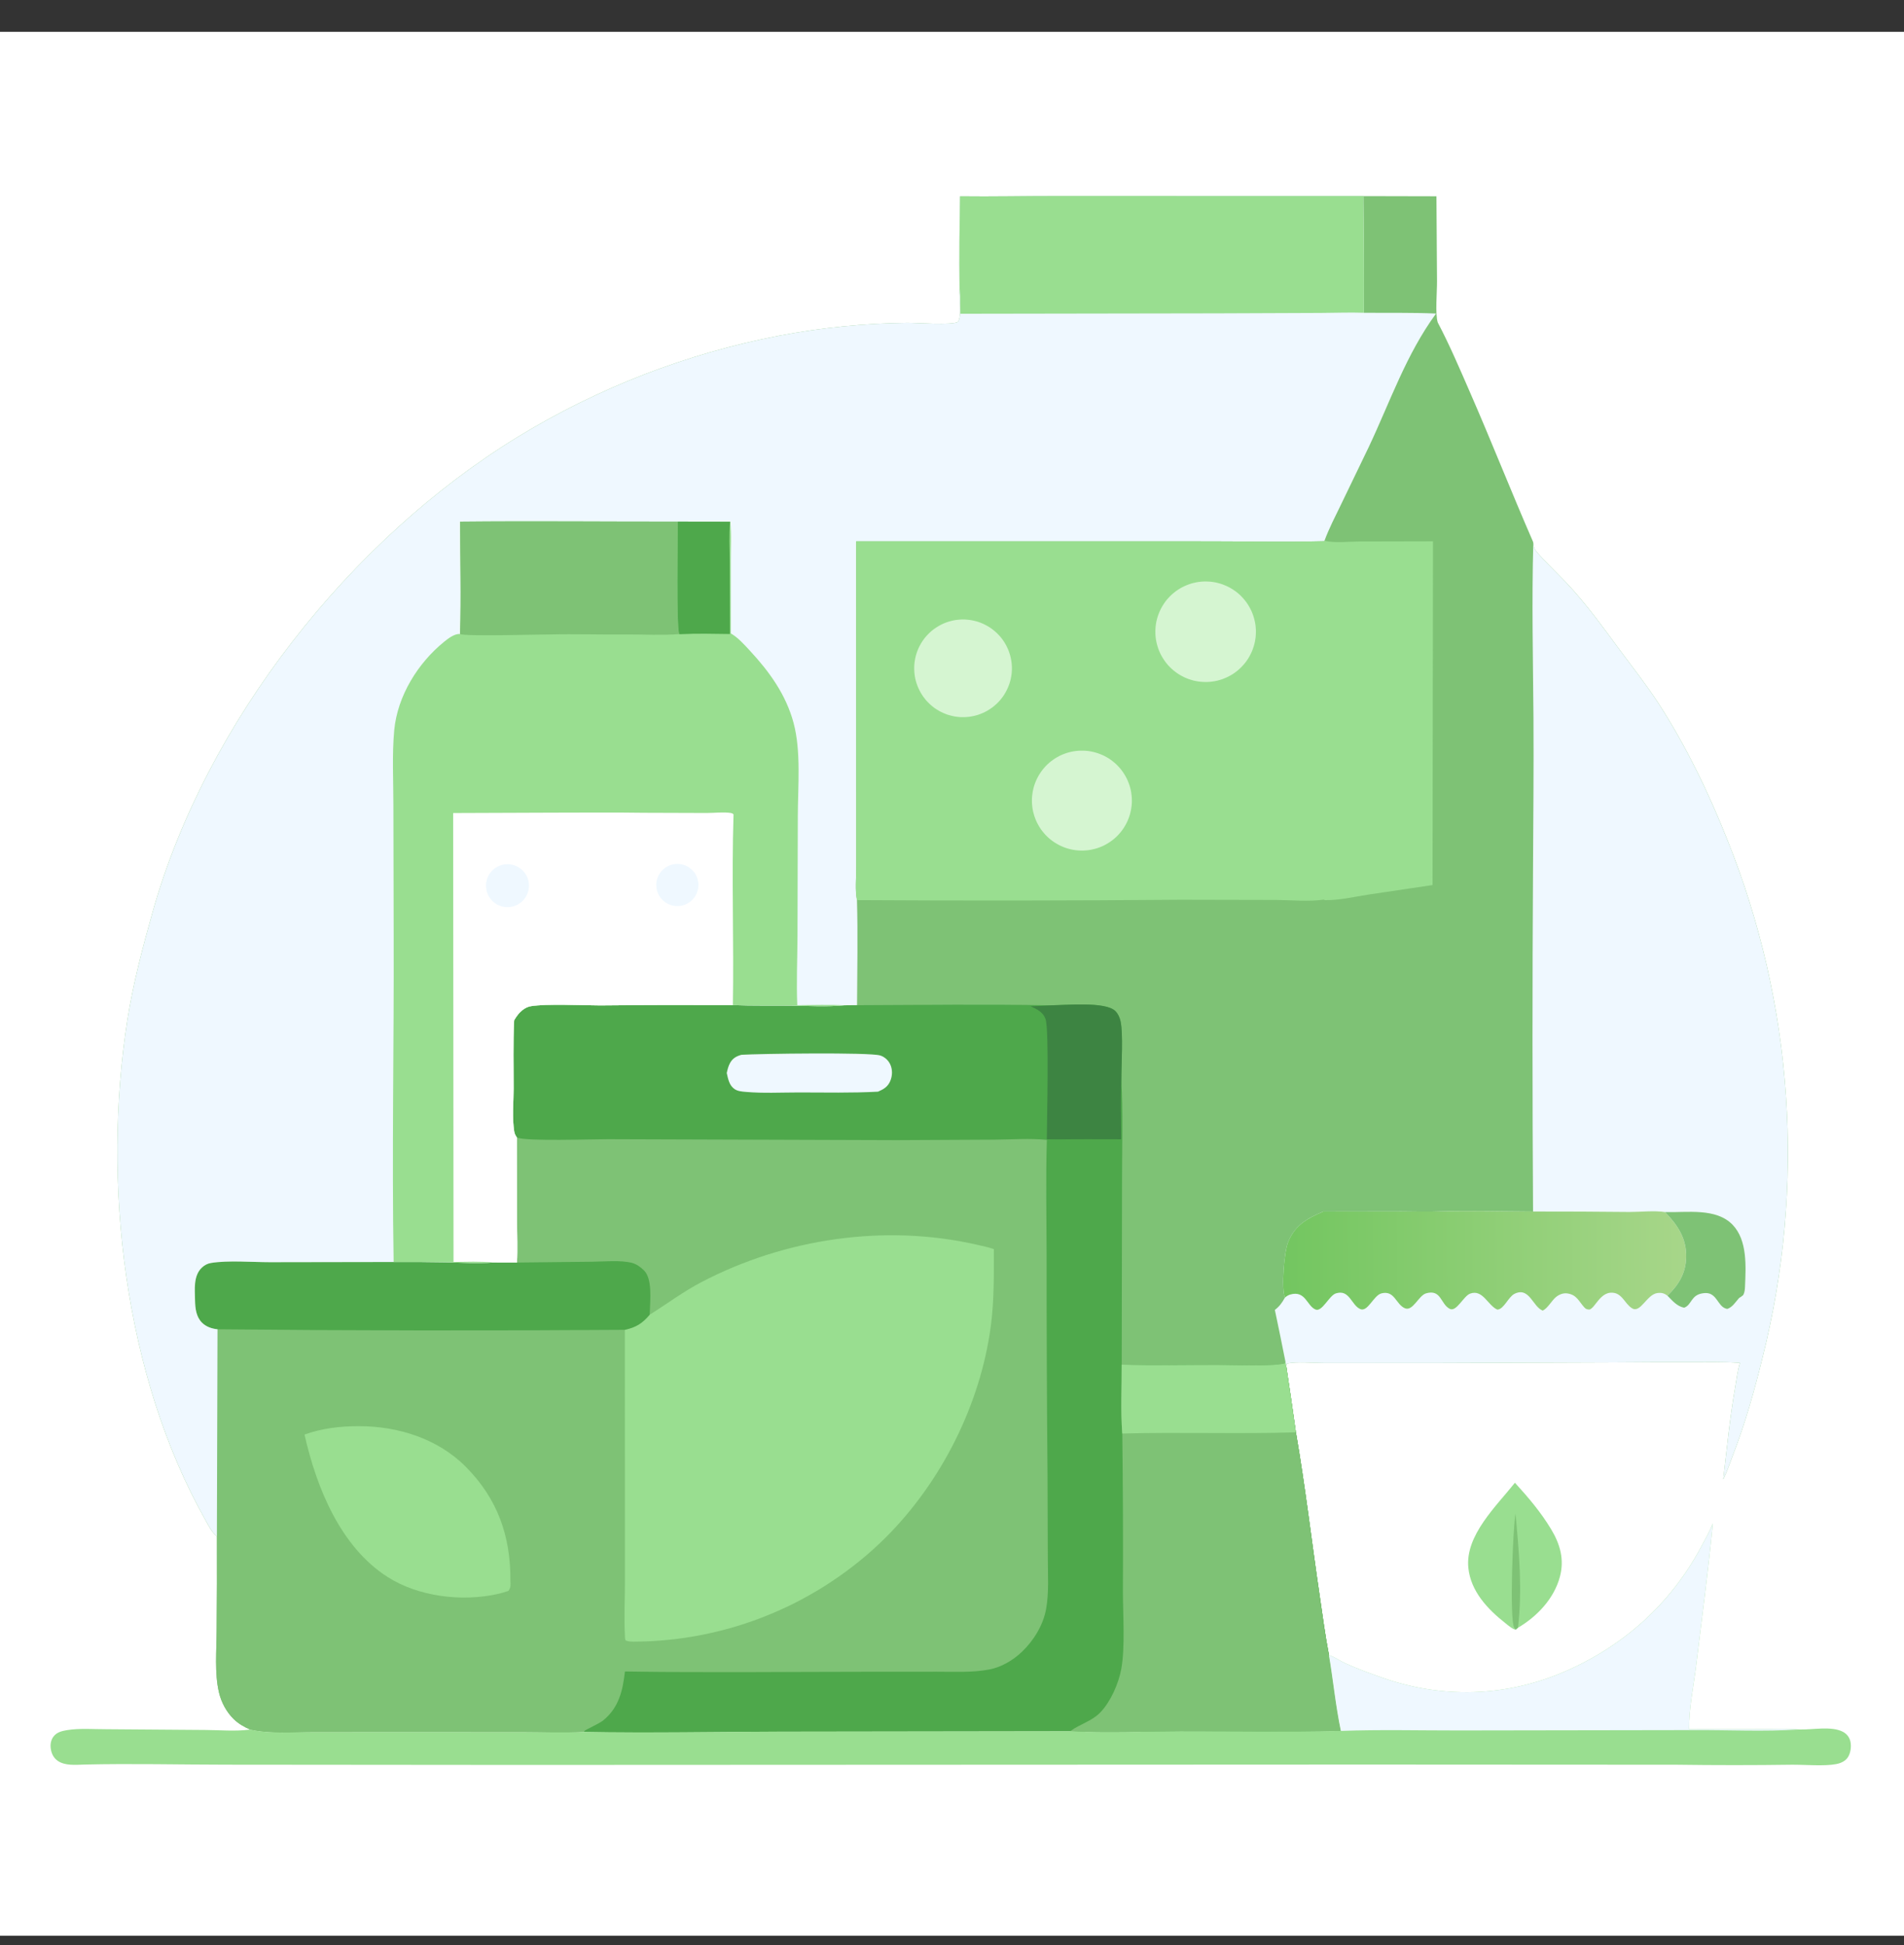
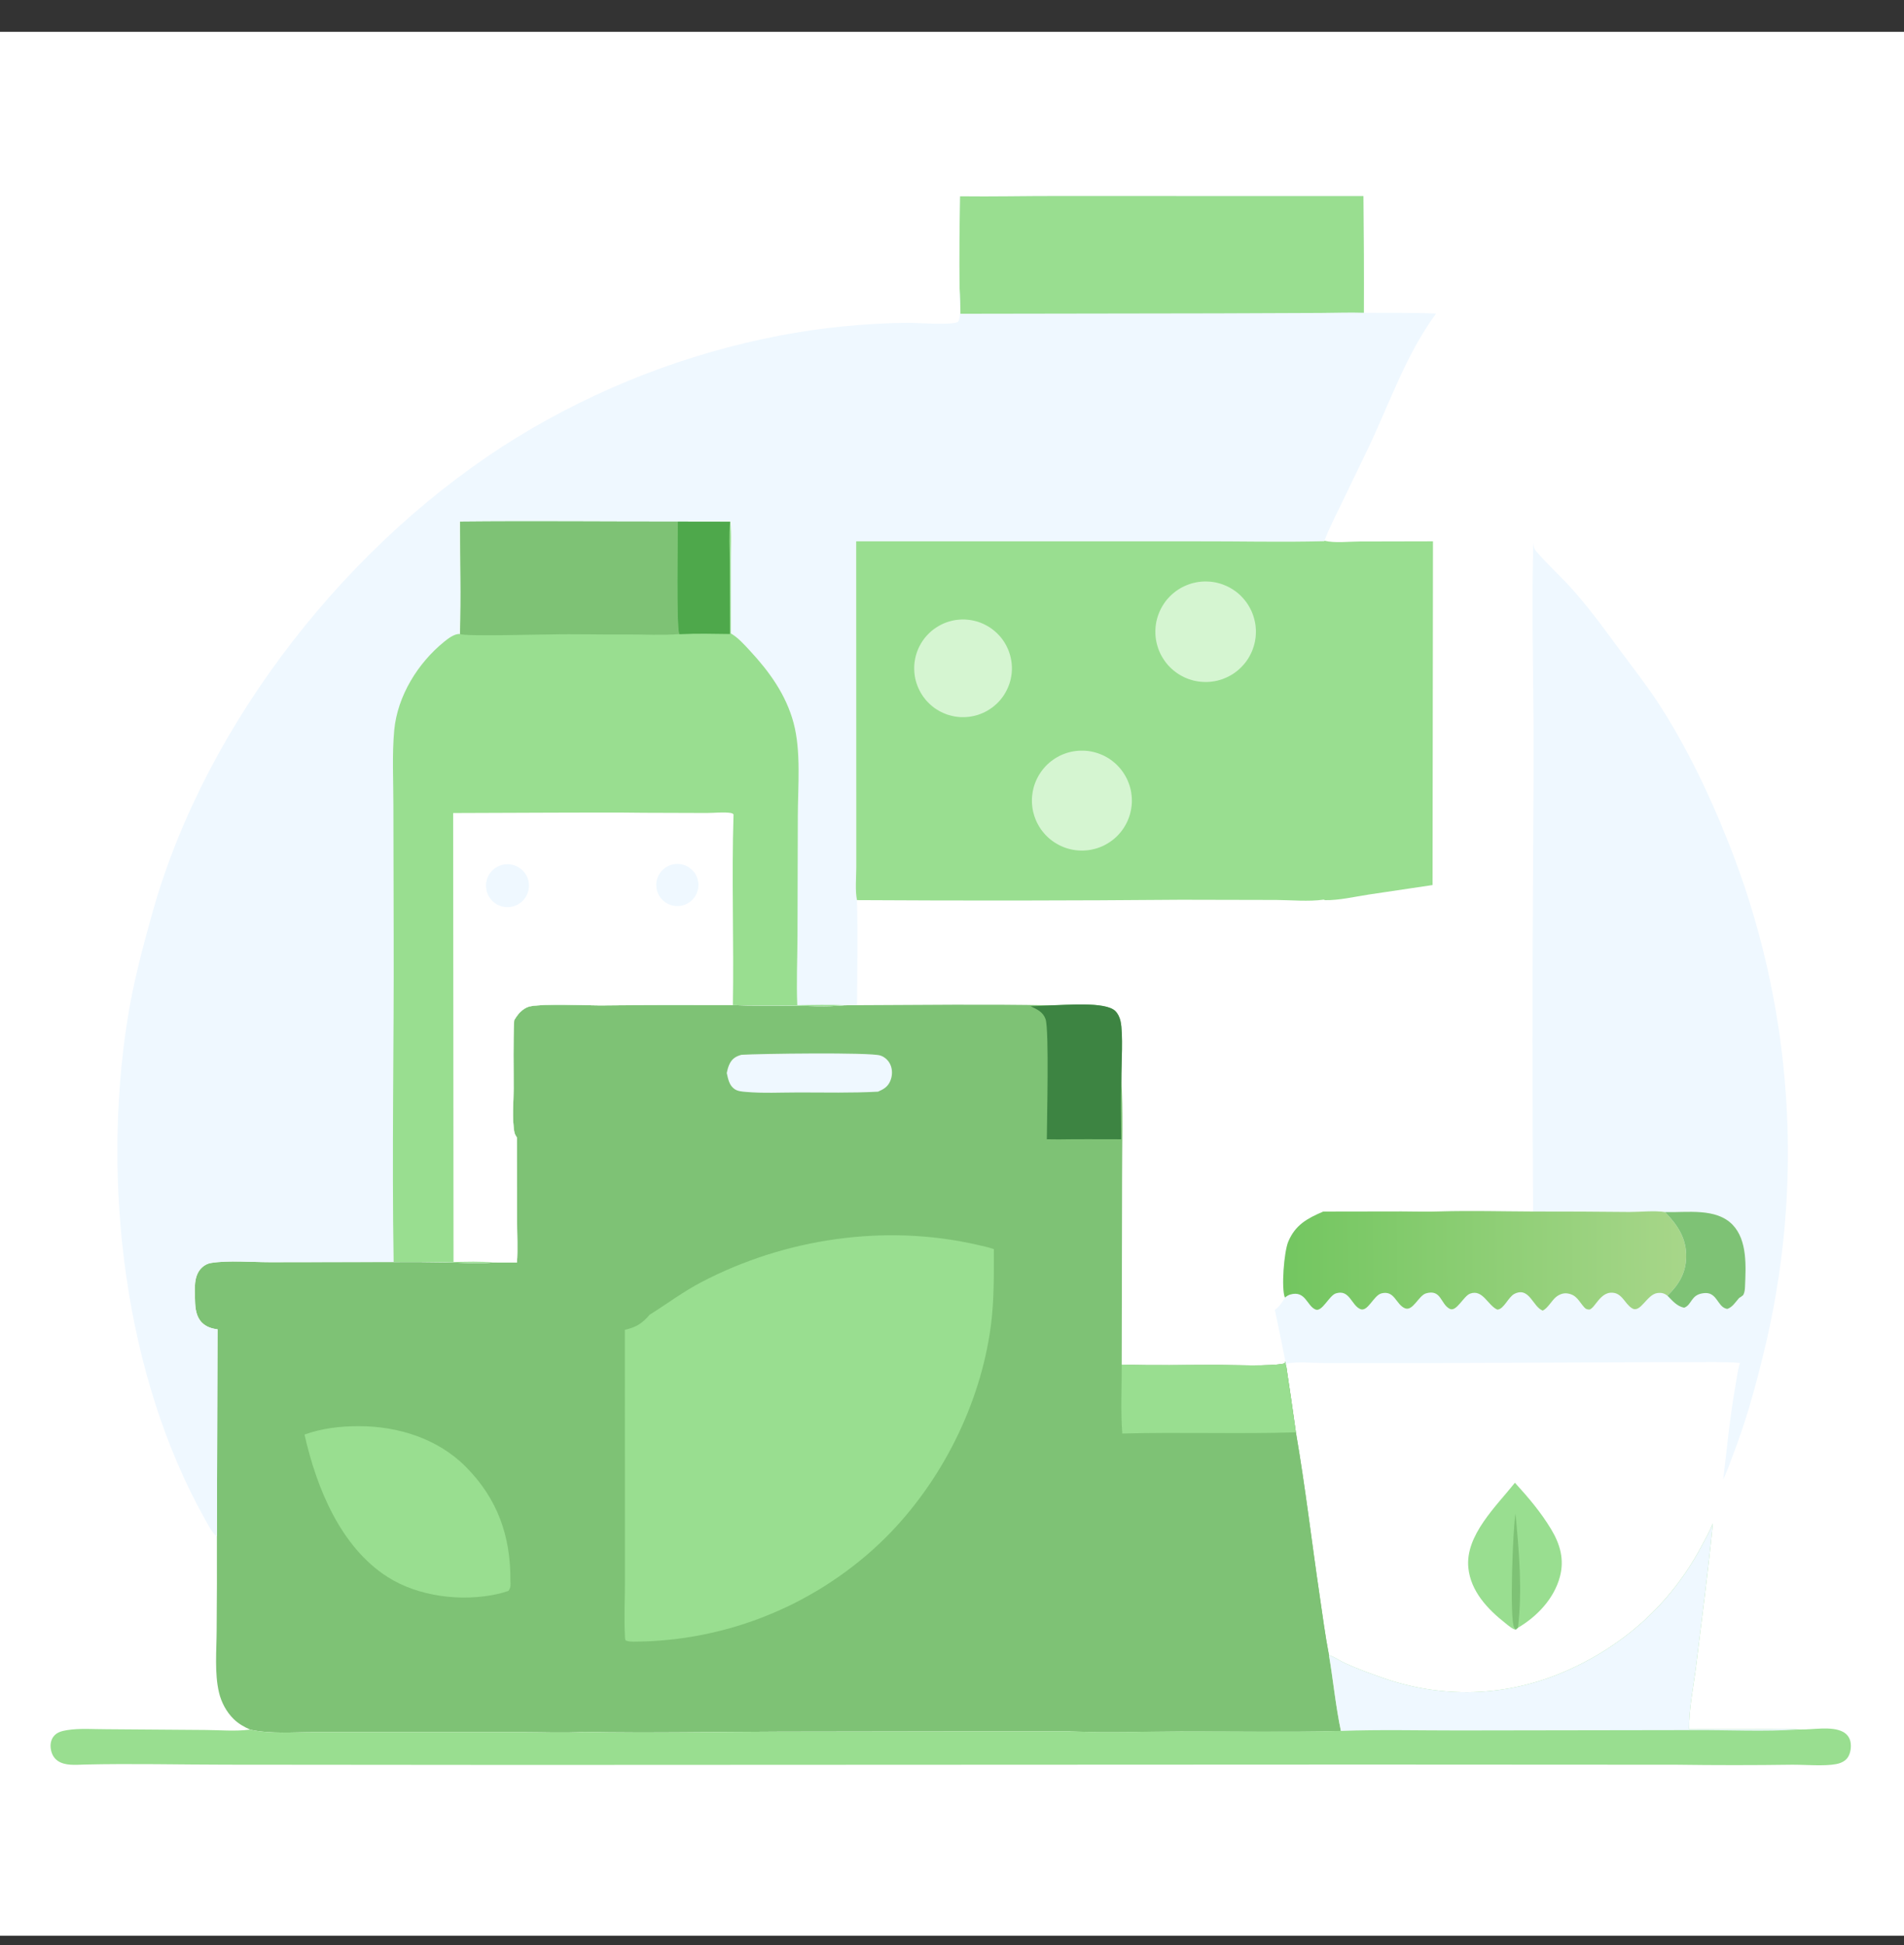
<svg xmlns="http://www.w3.org/2000/svg" width="46" height="47" viewBox="0 0 46 47" fill="none">
  <rect x="0" y="0" width="46" height="47" fill="#333333" stroke="none" />
  <g clip-path="url(#clip0_1835_89830)">
    <path d="M0 0.769H46V46.769H0V0.769Z" fill="white" />
-     <path d="M23.195 4.743C23.973 4.753 24.752 4.735 25.529 4.736L32.94 4.738L34.704 4.742L34.718 6.8C34.72 7.045 34.67 7.588 34.736 7.792C35.018 8.328 35.259 8.892 35.501 9.447C36.028 10.652 36.509 11.876 37.034 13.081L37.044 13.114C37.05 13.165 37.055 13.225 37.081 13.271C37.152 13.396 37.707 13.936 37.854 14.092C38.334 14.603 38.735 15.166 39.151 15.728C39.462 16.148 39.79 16.565 40.075 17.004C40.735 18.024 41.292 19.178 41.738 20.306C41.787 20.429 41.836 20.553 41.882 20.676C41.929 20.8 41.975 20.925 42.019 21.049C42.064 21.174 42.107 21.299 42.149 21.425C42.191 21.55 42.232 21.677 42.271 21.803C42.311 21.929 42.349 22.056 42.386 22.183C42.423 22.311 42.459 22.438 42.493 22.566C42.528 22.694 42.561 22.822 42.593 22.95C42.625 23.079 42.656 23.208 42.686 23.337C42.715 23.466 42.743 23.595 42.77 23.725C42.797 23.855 42.823 23.985 42.847 24.115C42.872 24.245 42.895 24.375 42.917 24.506C42.939 24.637 42.959 24.767 42.978 24.898C42.998 25.029 43.016 25.161 43.033 25.292C43.049 25.423 43.065 25.555 43.079 25.687C43.093 25.818 43.106 25.95 43.117 26.082C43.129 26.214 43.139 26.346 43.148 26.478C43.157 26.61 43.165 26.742 43.171 26.875C43.178 27.007 43.183 27.139 43.187 27.272C43.19 27.404 43.193 27.537 43.194 27.669C43.195 27.801 43.195 27.934 43.194 28.066C43.192 28.199 43.19 28.331 43.186 28.463C43.182 28.596 43.176 28.728 43.17 28.86C43.163 28.993 43.155 29.125 43.146 29.257C43.137 29.389 43.127 29.521 43.115 29.653C43.103 29.785 43.09 29.917 43.076 30.049C43.061 30.18 43.046 30.312 43.029 30.443C43.012 30.574 42.994 30.706 42.974 30.837C42.955 30.968 42.934 31.098 42.912 31.229C42.89 31.36 42.867 31.49 42.842 31.62C42.817 31.75 42.791 31.88 42.764 32.01C42.737 32.139 42.709 32.269 42.679 32.398C42.649 32.527 42.618 32.656 42.586 32.784C42.388 33.597 42.167 34.378 41.866 35.159C41.792 35.352 41.726 35.558 41.633 35.741C41.721 34.999 41.791 34.259 41.921 33.522C41.955 33.327 41.977 33.119 42.036 32.931C41.641 32.9 41.239 32.912 40.843 32.912C40.2 32.909 39.556 32.911 38.913 32.918L34.572 32.934L31.965 32.932C31.724 32.933 31.314 32.895 31.095 32.946L31.073 32.995C31.155 33.532 31.233 34.069 31.308 34.607C31.535 35.92 31.689 37.247 31.884 38.565C31.954 39.04 32.016 39.518 32.107 39.989C32.21 40.598 32.268 41.216 32.395 41.821C31.106 41.851 29.813 41.829 28.523 41.831C27.655 41.833 26.718 41.874 25.857 41.828L18.859 41.838C17.279 41.842 15.694 41.875 14.115 41.845C13.623 41.873 13.115 41.85 12.621 41.85L9.739 41.849L7.587 41.85C7.089 41.85 6.529 41.899 6.044 41.788C5.894 41.722 5.763 41.649 5.644 41.533C5.472 41.364 5.347 41.133 5.292 40.898C5.18 40.431 5.232 39.88 5.234 39.402C5.241 38.642 5.243 37.882 5.24 37.122C5.113 37.019 5.038 36.859 4.959 36.719C2.992 33.222 2.464 28.559 3.078 24.641C3.216 23.762 3.448 22.884 3.689 22.029C4.981 17.443 8.455 13.042 12.5 10.562C12.743 10.413 12.988 10.27 13.237 10.133C13.486 9.996 13.738 9.864 13.993 9.738C14.248 9.612 14.505 9.492 14.765 9.377C15.025 9.263 15.288 9.154 15.553 9.051C15.818 8.949 16.085 8.852 16.355 8.761C16.624 8.67 16.895 8.586 17.169 8.507C17.442 8.429 17.717 8.356 17.993 8.29C18.27 8.224 18.547 8.164 18.826 8.11C19.337 8.012 19.851 7.938 20.368 7.886C20.885 7.834 21.403 7.806 21.923 7.8C22.149 7.799 22.992 7.863 23.143 7.779C23.243 7.647 23.17 7.172 23.181 6.989L23.183 6.957C23.176 6.219 23.18 5.481 23.195 4.743Z" fill="#7EC275" />
    <path d="M12.423 24.651C12.461 24.585 12.506 24.517 12.56 24.462C12.632 24.389 12.723 24.328 12.825 24.311C13.202 24.248 14.075 24.292 14.498 24.292C15.568 24.283 16.637 24.28 17.706 24.285C18.176 24.303 18.646 24.293 19.117 24.299C19.541 24.303 19.98 24.332 20.402 24.289L20.706 24.287C22.265 24.281 23.829 24.26 25.387 24.29C25.733 24.287 26.706 24.193 26.945 24.427C27.012 24.494 27.05 24.58 27.071 24.671C27.14 24.969 27.09 25.735 27.093 26.077C27.134 26.877 27.108 27.689 27.109 28.49L27.1 32.972C27.867 32.999 28.641 32.98 29.408 32.981C29.8 32.981 30.705 33.022 31.035 32.944L31.055 32.895L31.073 32.995C31.155 33.532 31.233 34.069 31.308 34.607C31.535 35.92 31.689 37.247 31.884 38.566C31.954 39.04 32.016 39.518 32.107 39.989C32.21 40.598 32.268 41.216 32.395 41.821C31.106 41.851 29.813 41.83 28.523 41.831C27.655 41.833 26.718 41.874 25.857 41.828L18.859 41.838C17.279 41.842 15.694 41.875 14.115 41.845C13.623 41.873 13.115 41.85 12.622 41.85L9.739 41.849L7.587 41.85C7.09 41.85 6.529 41.899 6.044 41.789C5.894 41.723 5.763 41.649 5.644 41.533C5.472 41.364 5.348 41.133 5.292 40.898C5.18 40.431 5.232 39.881 5.234 39.402C5.241 38.642 5.243 37.882 5.24 37.122L5.255 32.117C5.118 32.103 4.983 32.058 4.882 31.959C4.737 31.815 4.716 31.608 4.712 31.415C4.707 31.154 4.669 30.829 4.873 30.631C4.935 30.57 5.011 30.529 5.097 30.515C5.507 30.448 6.095 30.496 6.52 30.496L9.51 30.492C9.934 30.489 10.357 30.491 10.78 30.499C11.152 30.507 11.54 30.534 11.91 30.504L12.49 30.505C12.509 30.175 12.493 29.834 12.493 29.503L12.489 27.486C12.457 27.438 12.433 27.399 12.424 27.34C12.371 27.01 12.408 26.637 12.409 26.303C12.41 25.754 12.394 25.198 12.423 24.651Z" fill="#7EC275" />
-     <path d="M12.422 24.651C12.461 24.585 12.506 24.517 12.56 24.462C12.632 24.389 12.723 24.328 12.825 24.311C13.202 24.248 14.075 24.292 14.498 24.292C15.568 24.283 16.637 24.28 17.706 24.285C18.176 24.303 18.646 24.293 19.116 24.299C19.541 24.303 19.979 24.332 20.402 24.289L20.706 24.287C22.264 24.281 23.829 24.26 25.387 24.29C25.733 24.287 26.706 24.193 26.945 24.427C27.012 24.494 27.05 24.58 27.071 24.671C27.14 24.969 27.09 25.735 27.092 26.077C27.134 26.877 27.108 27.689 27.108 28.49L27.1 32.972C27.866 32.999 28.641 32.98 29.408 32.981C29.8 32.981 30.704 33.022 31.034 32.944L31.055 32.895L31.073 32.995C31.155 33.532 31.233 34.069 31.308 34.607C31.535 35.92 31.689 37.247 31.884 38.566C31.954 39.04 32.016 39.518 32.107 39.989C32.21 40.598 32.268 41.216 32.395 41.821C31.106 41.851 29.813 41.83 28.523 41.831C27.655 41.833 26.718 41.874 25.857 41.828L18.859 41.838C17.279 41.842 15.694 41.875 14.115 41.845C14.116 41.837 14.113 41.828 14.119 41.822C14.152 41.788 14.477 41.647 14.577 41.564C14.954 41.255 15.046 40.845 15.098 40.385C17.034 40.416 18.976 40.393 20.912 40.392L22.623 40.391C23.044 40.39 23.485 40.416 23.901 40.337C24.191 40.282 24.473 40.115 24.685 39.914C24.971 39.642 25.202 39.269 25.273 38.879C25.346 38.48 25.315 38.041 25.315 37.637L25.308 35.649C25.292 33.885 25.285 32.121 25.286 30.358C25.284 29.419 25.263 28.478 25.292 27.54C24.882 27.499 24.442 27.532 24.029 27.535L21.665 27.547L14.693 27.524C14.28 27.523 12.744 27.579 12.489 27.486C12.457 27.438 12.433 27.399 12.424 27.34C12.371 27.01 12.408 26.637 12.409 26.303C12.41 25.754 12.393 25.198 12.422 24.651Z" fill="#4EA84B" />
    <path d="M31.055 32.895L31.073 32.995C31.155 33.532 31.233 34.069 31.308 34.607C31.535 35.92 31.689 37.247 31.884 38.565C31.954 39.04 32.016 39.518 32.107 39.989C32.21 40.598 32.268 41.216 32.395 41.821C31.106 41.851 29.813 41.829 28.523 41.831C27.655 41.833 26.718 41.874 25.857 41.828C26.093 41.651 26.371 41.594 26.587 41.37C26.834 41.113 27.025 40.675 27.089 40.328C27.186 39.801 27.129 39.009 27.129 38.46C27.135 37.185 27.13 35.91 27.114 34.636C27.072 34.091 27.103 33.519 27.1 32.972C27.867 32.999 28.641 32.979 29.408 32.98C29.8 32.981 30.705 33.021 31.035 32.944L31.055 32.895Z" fill="#7EC275" />
    <path d="M31.055 32.895L31.073 32.995C31.155 33.532 31.233 34.069 31.308 34.607C29.912 34.65 28.512 34.598 27.114 34.636C27.072 34.091 27.103 33.519 27.1 32.972C27.867 32.999 28.641 32.979 29.408 32.98C29.8 32.981 30.705 33.021 31.035 32.944L31.055 32.895Z" fill="#99DE90" />
    <path d="M25.387 24.29C25.733 24.287 26.706 24.193 26.945 24.427C27.012 24.494 27.05 24.58 27.071 24.671C27.139 24.969 27.09 25.735 27.092 26.077C27.069 26.558 27.086 27.044 27.088 27.526C26.585 27.527 26.081 27.52 25.578 27.529L25.291 27.526C25.292 27.1 25.35 24.877 25.26 24.622C25.2 24.45 25.053 24.384 24.9 24.313C25.063 24.31 25.225 24.302 25.387 24.29Z" fill="#3D8442" />
    <path d="M17.914 25.485C18.344 25.458 21.008 25.422 21.263 25.501C21.277 25.505 21.29 25.51 21.302 25.515C21.315 25.521 21.328 25.527 21.34 25.534C21.352 25.541 21.364 25.549 21.375 25.557C21.387 25.565 21.398 25.574 21.408 25.583C21.419 25.592 21.429 25.602 21.438 25.613C21.448 25.623 21.457 25.634 21.465 25.645C21.473 25.656 21.481 25.668 21.488 25.68C21.495 25.692 21.502 25.704 21.508 25.717C21.566 25.844 21.562 25.992 21.508 26.119C21.448 26.26 21.349 26.317 21.213 26.376C20.579 26.411 19.934 26.395 19.3 26.395C18.876 26.395 18.431 26.419 18.01 26.381C17.925 26.374 17.823 26.365 17.749 26.315C17.617 26.227 17.591 26.069 17.558 25.926C17.576 25.841 17.596 25.757 17.639 25.681C17.703 25.566 17.792 25.519 17.914 25.485Z" fill="#eff8ff" />
    <path d="M15.695 31.766C16.118 31.5 16.509 31.206 16.955 30.973C18.972 29.921 21.383 29.566 23.607 30.075C23.742 30.106 23.881 30.135 24.011 30.18C24.012 30.804 24.019 31.424 23.937 32.045C23.685 33.936 22.743 35.807 21.394 37.152C21.344 37.202 21.293 37.251 21.242 37.299C21.191 37.347 21.139 37.395 21.087 37.442C21.034 37.489 20.981 37.535 20.928 37.581C20.874 37.626 20.82 37.671 20.766 37.716C20.711 37.76 20.656 37.804 20.6 37.847C20.545 37.89 20.488 37.932 20.432 37.974C20.375 38.015 20.318 38.056 20.26 38.097C20.203 38.137 20.145 38.176 20.086 38.215C20.027 38.254 19.968 38.292 19.909 38.33C19.849 38.367 19.789 38.404 19.729 38.44C19.668 38.476 19.608 38.511 19.546 38.545C19.485 38.58 19.423 38.614 19.361 38.647C19.299 38.68 19.237 38.712 19.174 38.744C19.111 38.775 19.047 38.806 18.984 38.836C18.92 38.866 18.856 38.895 18.792 38.923C18.728 38.952 18.663 38.979 18.598 39.006C18.533 39.033 18.468 39.059 18.402 39.084C18.336 39.109 18.27 39.134 18.204 39.158C18.138 39.181 18.071 39.204 18.005 39.226C17.938 39.248 17.871 39.269 17.803 39.29C17.736 39.31 17.669 39.33 17.601 39.349C17.533 39.367 17.465 39.385 17.397 39.402C17.329 39.419 17.26 39.436 17.192 39.451C17.123 39.467 17.054 39.481 16.985 39.495C16.916 39.509 16.847 39.522 16.778 39.534C16.709 39.546 16.639 39.557 16.57 39.568C16.5 39.578 16.43 39.588 16.361 39.597C16.291 39.605 16.221 39.613 16.151 39.62C16.081 39.627 16.011 39.634 15.941 39.639C15.871 39.644 15.801 39.649 15.73 39.653C15.66 39.656 15.59 39.659 15.52 39.661C15.449 39.663 15.379 39.664 15.309 39.664C15.239 39.664 15.18 39.661 15.114 39.635C15.102 39.599 15.099 39.584 15.099 39.543C15.074 39.095 15.099 38.634 15.098 38.185L15.097 35.396L15.096 32.13C15.366 32.069 15.515 31.978 15.695 31.766Z" fill="#99DE90" />
-     <path d="M12.49 30.505L14.298 30.485C14.597 30.483 14.976 30.441 15.264 30.512C15.377 30.54 15.48 30.616 15.561 30.697C15.764 30.902 15.707 31.413 15.7 31.687C15.699 31.713 15.697 31.74 15.695 31.766C15.515 31.978 15.367 32.069 15.096 32.13C11.816 32.154 8.535 32.15 5.255 32.117C5.118 32.103 4.983 32.058 4.882 31.959C4.737 31.815 4.716 31.608 4.712 31.415C4.707 31.154 4.669 30.829 4.873 30.631C4.935 30.57 5.011 30.529 5.097 30.515C5.507 30.448 6.095 30.496 6.52 30.496L9.51 30.492C9.934 30.489 10.357 30.491 10.78 30.499C11.152 30.507 11.54 30.534 11.91 30.504L12.49 30.505Z" fill="#4EA84B" />
    <path d="M7.357 34.661C7.783 34.508 8.216 34.458 8.667 34.458C9.611 34.456 10.576 34.758 11.253 35.439C12.022 36.213 12.34 37.119 12.331 38.195C12.338 38.292 12.343 38.354 12.284 38.438C12.195 38.469 12.104 38.495 12.012 38.515C11.155 38.704 10.11 38.578 9.364 38.102C8.221 37.372 7.643 35.933 7.357 34.661Z" fill="#99DE90" />
    <path d="M23.195 4.743C23.973 4.753 24.752 4.735 25.529 4.736L32.94 4.738C32.951 5.678 32.955 6.617 32.951 7.557C33.531 7.563 34.116 7.55 34.695 7.576C33.974 8.558 33.586 9.705 33.07 10.798L32.397 12.193C32.259 12.479 32.109 12.766 31.999 13.065L31.992 13.076C30.959 13.103 29.922 13.076 28.889 13.079L20.685 13.079L20.687 19.349L20.687 20.962C20.687 21.208 20.656 21.509 20.704 21.748C20.728 22.593 20.71 23.441 20.706 24.286L20.402 24.289C19.979 24.332 19.541 24.303 19.116 24.298C18.646 24.293 18.176 24.303 17.706 24.285C16.637 24.28 15.568 24.282 14.498 24.292C14.075 24.292 13.202 24.247 12.825 24.311C12.723 24.328 12.632 24.389 12.56 24.462C12.506 24.517 12.461 24.585 12.422 24.651C12.393 25.198 12.41 25.754 12.409 26.302C12.408 26.637 12.371 27.01 12.424 27.34C12.433 27.399 12.457 27.438 12.489 27.486L12.492 29.503C12.492 29.834 12.509 30.175 12.49 30.505L11.91 30.504C11.54 30.534 11.152 30.507 10.78 30.499C10.357 30.491 9.933 30.489 9.51 30.491L6.52 30.496C6.095 30.496 5.506 30.447 5.097 30.515C5.011 30.529 4.935 30.57 4.873 30.631C4.669 30.829 4.707 31.154 4.712 31.414C4.715 31.608 4.737 31.815 4.882 31.959C4.982 32.058 5.118 32.103 5.255 32.117L5.24 37.122C5.113 37.019 5.038 36.859 4.959 36.719C2.992 33.222 2.464 28.559 3.078 24.641C3.216 23.762 3.448 22.884 3.689 22.029C4.981 17.443 8.455 13.042 12.5 10.562C12.743 10.413 12.988 10.27 13.237 10.133C13.486 9.996 13.738 9.864 13.993 9.738C14.248 9.612 14.505 9.492 14.765 9.377C15.025 9.263 15.288 9.154 15.553 9.051C15.818 8.949 16.085 8.852 16.355 8.761C16.624 8.67 16.895 8.586 17.169 8.507C17.442 8.429 17.717 8.356 17.993 8.29C18.27 8.224 18.547 8.164 18.826 8.11C19.337 8.012 19.851 7.938 20.368 7.886C20.885 7.834 21.403 7.806 21.923 7.8C22.149 7.799 22.992 7.863 23.143 7.779C23.243 7.647 23.17 7.172 23.181 6.989L23.183 6.957C23.176 6.219 23.18 5.481 23.195 4.743Z" fill="#eff8ff" />
    <path d="M11.115 12.604C12.869 12.586 14.623 12.605 16.377 12.603L17.64 12.605C17.678 12.911 17.654 13.243 17.655 13.553L17.655 15.303C17.83 15.404 17.981 15.574 18.117 15.721C18.589 16.23 18.989 16.784 19.172 17.464C19.357 18.153 19.277 19.001 19.275 19.715L19.267 22.638C19.264 23.185 19.239 23.74 19.262 24.286C19.641 24.285 20.024 24.27 20.402 24.289C19.979 24.331 19.541 24.303 19.116 24.298C18.646 24.293 18.176 24.303 17.706 24.285C16.637 24.28 15.568 24.282 14.498 24.292C14.075 24.292 13.202 24.247 12.825 24.311C12.723 24.328 12.632 24.389 12.56 24.462C12.506 24.516 12.461 24.584 12.422 24.651C12.394 25.198 12.41 25.754 12.409 26.302C12.408 26.637 12.371 27.01 12.424 27.339C12.433 27.398 12.457 27.438 12.489 27.486L12.492 29.503C12.492 29.834 12.509 30.175 12.49 30.505L11.91 30.503C11.54 30.534 11.152 30.507 10.78 30.498C10.357 30.491 9.934 30.488 9.51 30.491C9.466 27.867 9.52 25.236 9.511 22.61L9.504 19.444C9.504 18.848 9.47 18.231 9.525 17.638C9.603 16.817 10.094 16.021 10.731 15.505C10.827 15.427 10.986 15.305 11.113 15.319C11.146 14.418 11.116 13.505 11.115 12.604Z" fill="#99DE90" />
    <path d="M13.345 19.635C14.076 19.636 14.808 19.626 15.539 19.638L17.077 19.643C17.257 19.643 17.483 19.615 17.659 19.643C17.686 19.648 17.703 19.657 17.722 19.675C17.673 21.208 17.732 22.75 17.706 24.285C16.637 24.28 15.568 24.282 14.498 24.292C14.075 24.292 13.202 24.247 12.825 24.311C12.723 24.328 12.632 24.389 12.56 24.462C12.506 24.517 12.461 24.585 12.422 24.651C12.393 25.198 12.41 25.754 12.408 26.302C12.408 26.637 12.371 27.01 12.423 27.34C12.433 27.398 12.457 27.438 12.489 27.486L12.492 29.503C12.492 29.834 12.509 30.175 12.49 30.505L11.91 30.504C11.597 30.472 11.271 30.488 10.957 30.49L10.948 19.644L13.345 19.635Z" fill="white" />
    <path d="M12.207 20.883C12.215 20.882 12.224 20.881 12.232 20.881C12.241 20.88 12.249 20.88 12.258 20.88C12.266 20.88 12.274 20.88 12.283 20.88C12.291 20.881 12.3 20.881 12.308 20.882C12.317 20.883 12.325 20.884 12.333 20.885C12.342 20.886 12.35 20.888 12.358 20.889C12.367 20.891 12.375 20.893 12.383 20.895C12.391 20.897 12.4 20.899 12.408 20.901C12.416 20.904 12.424 20.906 12.432 20.909C12.44 20.912 12.448 20.915 12.456 20.918C12.463 20.921 12.471 20.925 12.479 20.928C12.486 20.932 12.494 20.935 12.502 20.939C12.509 20.943 12.517 20.947 12.524 20.952C12.531 20.956 12.538 20.96 12.545 20.965C12.552 20.97 12.559 20.975 12.566 20.98C12.573 20.985 12.58 20.99 12.586 20.995C12.593 21 12.599 21.006 12.606 21.012C12.612 21.017 12.618 21.023 12.624 21.029C12.63 21.035 12.636 21.041 12.642 21.047C12.648 21.053 12.653 21.06 12.659 21.066C12.664 21.073 12.669 21.079 12.674 21.086C12.68 21.093 12.684 21.1 12.689 21.107C12.694 21.114 12.698 21.121 12.703 21.128C12.707 21.135 12.712 21.142 12.716 21.15C12.72 21.157 12.724 21.165 12.727 21.172C12.731 21.18 12.734 21.188 12.738 21.195C12.741 21.203 12.744 21.211 12.747 21.219C12.75 21.227 12.753 21.235 12.755 21.243C12.758 21.251 12.76 21.259 12.762 21.267C12.764 21.276 12.766 21.284 12.768 21.292C12.77 21.3 12.771 21.309 12.773 21.317C12.774 21.326 12.775 21.334 12.776 21.342C12.777 21.351 12.778 21.359 12.778 21.368C12.779 21.376 12.779 21.384 12.779 21.393C12.779 21.401 12.779 21.41 12.779 21.418C12.778 21.427 12.778 21.435 12.777 21.444C12.777 21.452 12.776 21.46 12.774 21.469C12.773 21.477 12.772 21.486 12.77 21.494C12.769 21.502 12.767 21.511 12.765 21.519C12.763 21.527 12.761 21.535 12.759 21.543C12.756 21.551 12.754 21.559 12.751 21.567C12.748 21.576 12.745 21.583 12.742 21.591C12.739 21.599 12.736 21.607 12.732 21.615C12.729 21.622 12.725 21.63 12.721 21.637C12.717 21.645 12.713 21.652 12.709 21.66C12.705 21.667 12.7 21.674 12.695 21.681C12.691 21.688 12.686 21.695 12.681 21.702C12.676 21.709 12.671 21.716 12.666 21.722C12.661 21.729 12.655 21.735 12.65 21.742C12.644 21.748 12.638 21.754 12.632 21.761C12.626 21.767 12.62 21.773 12.614 21.778C12.608 21.784 12.602 21.79 12.595 21.795C12.589 21.8 12.582 21.806 12.575 21.811C12.569 21.816 12.562 21.821 12.555 21.826C12.548 21.831 12.541 21.835 12.534 21.84C12.527 21.844 12.519 21.849 12.512 21.853C12.504 21.857 12.497 21.861 12.489 21.864C12.482 21.868 12.474 21.872 12.466 21.875C12.459 21.878 12.451 21.882 12.443 21.884C12.435 21.887 12.427 21.89 12.419 21.893C12.411 21.895 12.403 21.898 12.394 21.9C12.386 21.902 12.378 21.904 12.37 21.906C12.361 21.908 12.353 21.909 12.345 21.911C12.336 21.912 12.328 21.913 12.32 21.914C12.311 21.915 12.303 21.916 12.294 21.916C12.286 21.917 12.277 21.917 12.269 21.918C12.26 21.918 12.252 21.918 12.243 21.917C12.235 21.917 12.226 21.917 12.218 21.916C12.209 21.915 12.201 21.914 12.192 21.913C12.184 21.912 12.175 21.911 12.167 21.909C12.159 21.908 12.15 21.906 12.142 21.904C12.134 21.902 12.125 21.9 12.117 21.898C12.109 21.895 12.101 21.893 12.093 21.89C12.085 21.887 12.077 21.884 12.069 21.881C12.061 21.878 12.053 21.875 12.045 21.871C12.037 21.867 12.03 21.864 12.022 21.86C12.015 21.856 12.007 21.852 12 21.848C11.992 21.843 11.985 21.839 11.978 21.834C11.971 21.829 11.964 21.825 11.957 21.82C11.95 21.815 11.943 21.81 11.937 21.804C11.93 21.799 11.924 21.794 11.917 21.788C11.911 21.782 11.904 21.776 11.898 21.77C11.892 21.765 11.886 21.758 11.88 21.752C11.875 21.746 11.869 21.74 11.864 21.733C11.858 21.727 11.853 21.72 11.848 21.713C11.842 21.706 11.837 21.699 11.832 21.692C11.828 21.685 11.823 21.678 11.819 21.671C11.814 21.664 11.81 21.656 11.806 21.649C11.802 21.641 11.798 21.634 11.794 21.626C11.79 21.619 11.787 21.611 11.783 21.603C11.78 21.595 11.777 21.587 11.774 21.579C11.771 21.571 11.768 21.563 11.766 21.555C11.763 21.547 11.761 21.539 11.758 21.53C11.756 21.522 11.754 21.514 11.753 21.506C11.751 21.497 11.749 21.489 11.748 21.48C11.747 21.472 11.745 21.464 11.745 21.455C11.744 21.447 11.743 21.438 11.742 21.43C11.742 21.421 11.742 21.413 11.742 21.404C11.741 21.396 11.742 21.387 11.742 21.379C11.742 21.37 11.743 21.362 11.743 21.353C11.744 21.345 11.745 21.336 11.746 21.328C11.748 21.319 11.749 21.311 11.751 21.302C11.752 21.294 11.754 21.286 11.756 21.277C11.758 21.269 11.76 21.261 11.762 21.253C11.765 21.245 11.767 21.236 11.77 21.228C11.773 21.22 11.776 21.212 11.779 21.204C11.782 21.197 11.786 21.189 11.789 21.181C11.793 21.173 11.797 21.166 11.801 21.158C11.805 21.151 11.809 21.143 11.813 21.136C11.817 21.128 11.822 21.121 11.826 21.114C11.831 21.107 11.836 21.1 11.841 21.093C11.846 21.086 11.851 21.079 11.857 21.073C11.862 21.066 11.867 21.06 11.873 21.053C11.879 21.047 11.885 21.041 11.891 21.035C11.897 21.029 11.903 21.023 11.909 21.017C11.915 21.011 11.922 21.006 11.928 21C11.935 20.995 11.941 20.989 11.948 20.984C11.955 20.979 11.962 20.974 11.969 20.969C11.976 20.965 11.983 20.96 11.991 20.956C11.998 20.951 12.005 20.947 12.013 20.943C12.02 20.939 12.028 20.935 12.036 20.931C12.043 20.927 12.051 20.924 12.059 20.921C12.067 20.917 12.075 20.914 12.083 20.911C12.091 20.908 12.099 20.906 12.107 20.903C12.115 20.901 12.123 20.898 12.131 20.896C12.14 20.894 12.148 20.892 12.156 20.89C12.165 20.889 12.173 20.887 12.181 20.886C12.19 20.885 12.198 20.884 12.207 20.883Z" fill="#eff8ff" />
    <path d="M16.238 20.889C16.246 20.887 16.254 20.885 16.262 20.884C16.27 20.882 16.277 20.881 16.285 20.879C16.293 20.878 16.301 20.877 16.309 20.876C16.317 20.875 16.325 20.875 16.333 20.874C16.341 20.873 16.349 20.873 16.357 20.873C16.365 20.873 16.373 20.873 16.381 20.873C16.389 20.874 16.397 20.874 16.405 20.875C16.413 20.875 16.421 20.876 16.428 20.877C16.436 20.878 16.444 20.879 16.452 20.881C16.46 20.882 16.468 20.884 16.476 20.885C16.484 20.887 16.491 20.889 16.499 20.891C16.507 20.893 16.514 20.896 16.522 20.898C16.53 20.901 16.537 20.903 16.545 20.906C16.552 20.909 16.559 20.912 16.567 20.915C16.574 20.918 16.581 20.922 16.589 20.925C16.596 20.928 16.603 20.932 16.61 20.936C16.617 20.94 16.624 20.944 16.631 20.948C16.637 20.952 16.644 20.957 16.651 20.961C16.657 20.966 16.664 20.97 16.67 20.975C16.677 20.98 16.683 20.985 16.689 20.99C16.695 20.995 16.701 21 16.707 21.006C16.713 21.011 16.719 21.017 16.724 21.022C16.73 21.028 16.736 21.034 16.741 21.04C16.746 21.045 16.752 21.051 16.757 21.058C16.762 21.064 16.767 21.07 16.772 21.076C16.776 21.083 16.781 21.089 16.785 21.096C16.79 21.102 16.794 21.109 16.799 21.116C16.803 21.123 16.807 21.13 16.811 21.137C16.814 21.144 16.818 21.151 16.822 21.158C16.825 21.165 16.828 21.172 16.832 21.18C16.835 21.187 16.838 21.195 16.841 21.202C16.843 21.209 16.846 21.217 16.849 21.225C16.854 21.241 16.859 21.259 16.862 21.276C16.866 21.293 16.869 21.311 16.871 21.328C16.873 21.346 16.874 21.364 16.874 21.381C16.874 21.399 16.873 21.417 16.871 21.434C16.869 21.452 16.866 21.47 16.863 21.487C16.859 21.504 16.855 21.521 16.849 21.538C16.844 21.555 16.837 21.572 16.83 21.588C16.823 21.604 16.815 21.62 16.806 21.636C16.797 21.651 16.788 21.666 16.777 21.68C16.767 21.695 16.756 21.708 16.744 21.722C16.732 21.735 16.72 21.747 16.707 21.759C16.694 21.771 16.68 21.782 16.666 21.793C16.651 21.803 16.637 21.813 16.621 21.822C16.606 21.831 16.59 21.839 16.574 21.846C16.558 21.854 16.541 21.86 16.524 21.866C16.508 21.871 16.49 21.876 16.473 21.88C16.465 21.881 16.457 21.883 16.449 21.884C16.441 21.886 16.433 21.887 16.424 21.888C16.416 21.889 16.408 21.89 16.4 21.89C16.392 21.891 16.383 21.891 16.375 21.891C16.367 21.892 16.359 21.892 16.35 21.891C16.342 21.891 16.334 21.891 16.326 21.89C16.317 21.889 16.309 21.889 16.301 21.887C16.293 21.887 16.285 21.885 16.277 21.884C16.268 21.882 16.261 21.881 16.253 21.879C16.244 21.877 16.236 21.875 16.229 21.873C16.221 21.871 16.213 21.868 16.205 21.866C16.197 21.863 16.189 21.86 16.182 21.858C16.174 21.855 16.166 21.851 16.159 21.848C16.151 21.845 16.144 21.841 16.136 21.837C16.129 21.834 16.122 21.83 16.114 21.826C16.107 21.822 16.1 21.818 16.093 21.813C16.086 21.809 16.079 21.804 16.073 21.8C16.066 21.795 16.059 21.79 16.053 21.785C16.046 21.78 16.04 21.775 16.034 21.769C16.027 21.764 16.021 21.759 16.015 21.753C16.009 21.747 16.003 21.741 15.998 21.735C15.992 21.73 15.986 21.724 15.981 21.717C15.976 21.711 15.97 21.705 15.965 21.698C15.96 21.692 15.955 21.685 15.95 21.679C15.945 21.672 15.941 21.665 15.936 21.658C15.932 21.651 15.928 21.644 15.924 21.637C15.919 21.63 15.915 21.623 15.912 21.615C15.908 21.608 15.904 21.601 15.901 21.593C15.898 21.586 15.894 21.578 15.891 21.57C15.888 21.563 15.885 21.555 15.883 21.547C15.88 21.539 15.877 21.532 15.875 21.524C15.873 21.516 15.871 21.508 15.869 21.5C15.867 21.492 15.865 21.484 15.864 21.476C15.862 21.467 15.861 21.459 15.86 21.451C15.859 21.443 15.858 21.435 15.857 21.427C15.857 21.418 15.856 21.41 15.856 21.402C15.855 21.394 15.855 21.385 15.855 21.377C15.855 21.369 15.856 21.361 15.856 21.352C15.857 21.344 15.857 21.336 15.858 21.328C15.859 21.32 15.86 21.311 15.861 21.303C15.863 21.295 15.864 21.287 15.866 21.279C15.867 21.271 15.869 21.263 15.871 21.255C15.873 21.247 15.876 21.239 15.878 21.231C15.881 21.223 15.883 21.215 15.886 21.208C15.889 21.2 15.892 21.192 15.895 21.185C15.898 21.177 15.902 21.17 15.905 21.162C15.909 21.155 15.912 21.148 15.916 21.14C15.92 21.133 15.924 21.126 15.929 21.119C15.933 21.112 15.937 21.105 15.942 21.098C15.947 21.091 15.951 21.084 15.956 21.078C15.961 21.071 15.966 21.065 15.972 21.058C15.977 21.052 15.982 21.046 15.988 21.04C15.993 21.034 15.999 21.028 16.005 21.022C16.011 21.016 16.017 21.01 16.023 21.005C16.029 20.999 16.035 20.994 16.041 20.989C16.048 20.983 16.054 20.978 16.061 20.973C16.067 20.968 16.074 20.964 16.081 20.959C16.088 20.955 16.095 20.95 16.102 20.946C16.109 20.942 16.116 20.938 16.123 20.934C16.131 20.93 16.138 20.926 16.145 20.922C16.153 20.919 16.16 20.916 16.168 20.913C16.176 20.909 16.183 20.906 16.191 20.904C16.199 20.901 16.207 20.898 16.215 20.896C16.222 20.893 16.23 20.891 16.238 20.889Z" fill="#eff8ff" />
    <path d="M11.115 12.604C12.868 12.586 14.623 12.605 16.377 12.603C16.375 12.995 16.338 15.094 16.408 15.321C15.992 15.353 15.558 15.328 15.139 15.329C14.522 15.336 13.903 15.315 13.286 15.329C12.989 15.328 11.248 15.38 11.113 15.319C11.146 14.418 11.116 13.505 11.115 12.604Z" fill="#7EC275" />
    <path d="M16.377 12.603L17.64 12.605C17.608 12.912 17.628 13.235 17.63 13.543L17.636 15.319C17.236 15.313 16.836 15.303 16.436 15.323L16.409 15.322C16.339 15.094 16.376 12.995 16.377 12.603Z" fill="#4EA84B" />
    <path d="M23.195 4.743C23.973 4.753 24.752 4.735 25.529 4.736L32.94 4.738C32.951 5.678 32.955 6.617 32.951 7.557C32.607 7.545 32.26 7.56 31.916 7.561L29.414 7.571L23.204 7.581C23.201 7.373 23.201 7.165 23.183 6.957C23.176 6.219 23.18 5.481 23.195 4.743Z" fill="#99DE90" />
    <path d="M31.999 13.065C32.25 13.126 32.588 13.084 32.849 13.083L34.62 13.079L34.61 21.384L33.064 21.614C32.726 21.666 32.351 21.755 32.009 21.749L31.984 21.736C31.621 21.788 31.198 21.747 30.831 21.744L28.531 21.739C25.922 21.761 23.313 21.764 20.704 21.748C20.656 21.509 20.687 21.208 20.687 20.962L20.687 19.349L20.685 13.079L28.889 13.079C29.922 13.076 30.959 13.103 31.992 13.076L31.999 13.065Z" fill="#99DE90" />
    <path d="M28.956 14.061C28.976 14.058 28.995 14.056 29.015 14.054C29.035 14.052 29.055 14.051 29.075 14.05C29.094 14.049 29.114 14.049 29.134 14.049C29.154 14.049 29.174 14.05 29.194 14.051C29.213 14.052 29.233 14.053 29.253 14.055C29.273 14.057 29.293 14.06 29.312 14.063C29.332 14.066 29.351 14.069 29.371 14.073C29.39 14.077 29.41 14.082 29.429 14.087C29.448 14.092 29.467 14.097 29.486 14.103C29.505 14.109 29.524 14.115 29.543 14.122C29.561 14.129 29.58 14.136 29.598 14.144C29.616 14.151 29.634 14.16 29.652 14.168C29.67 14.177 29.688 14.186 29.706 14.195C29.723 14.205 29.74 14.214 29.757 14.225C29.774 14.235 29.791 14.246 29.807 14.257C29.824 14.268 29.84 14.28 29.856 14.291C29.872 14.303 29.887 14.316 29.903 14.328C29.918 14.341 29.933 14.354 29.948 14.367C29.962 14.381 29.977 14.395 29.991 14.409C30.005 14.423 30.018 14.437 30.031 14.452C30.045 14.467 30.058 14.482 30.07 14.498C30.083 14.513 30.095 14.529 30.107 14.545C30.118 14.561 30.13 14.577 30.141 14.594C30.152 14.61 30.162 14.627 30.172 14.644C30.182 14.661 30.192 14.678 30.201 14.696C30.211 14.713 30.22 14.731 30.228 14.749C30.236 14.767 30.244 14.786 30.252 14.804C30.259 14.822 30.266 14.841 30.273 14.86C30.28 14.878 30.286 14.897 30.291 14.916C30.297 14.935 30.302 14.954 30.307 14.974C30.312 14.993 30.316 15.012 30.32 15.032C30.324 15.051 30.327 15.071 30.33 15.091C30.333 15.11 30.335 15.13 30.337 15.15C30.339 15.169 30.34 15.189 30.341 15.209C30.342 15.229 30.342 15.249 30.342 15.269C30.342 15.289 30.341 15.308 30.34 15.328C30.339 15.348 30.338 15.368 30.336 15.388C30.334 15.407 30.331 15.427 30.328 15.447C30.325 15.466 30.322 15.486 30.318 15.505C30.314 15.525 30.309 15.544 30.305 15.563C30.299 15.583 30.294 15.602 30.288 15.621C30.282 15.64 30.276 15.659 30.269 15.677C30.263 15.696 30.255 15.714 30.248 15.733C30.24 15.751 30.232 15.769 30.223 15.787C30.215 15.805 30.206 15.823 30.196 15.84C30.187 15.858 30.177 15.875 30.167 15.892C30.157 15.909 30.146 15.926 30.135 15.942C30.124 15.959 30.112 15.975 30.1 15.991C30.088 16.007 30.076 16.022 30.063 16.038C30.051 16.053 30.038 16.068 30.024 16.082C30.011 16.097 29.997 16.111 29.983 16.125C29.969 16.14 29.954 16.153 29.94 16.166C29.925 16.18 29.91 16.193 29.895 16.205C29.879 16.218 29.863 16.23 29.847 16.242C29.831 16.253 29.815 16.265 29.799 16.276C29.782 16.287 29.765 16.297 29.748 16.308C29.731 16.318 29.714 16.327 29.696 16.337C29.679 16.346 29.661 16.355 29.643 16.363C29.625 16.372 29.607 16.38 29.588 16.387C29.57 16.395 29.551 16.402 29.533 16.409C29.514 16.415 29.495 16.421 29.476 16.427C29.457 16.433 29.438 16.438 29.419 16.443C29.399 16.447 29.38 16.452 29.36 16.456C29.341 16.459 29.321 16.463 29.302 16.465C29.282 16.468 29.262 16.471 29.242 16.473C29.223 16.474 29.203 16.476 29.183 16.477C29.163 16.478 29.143 16.478 29.123 16.478C29.103 16.478 29.084 16.477 29.064 16.476C29.044 16.475 29.024 16.474 29.004 16.472C28.984 16.47 28.965 16.467 28.945 16.464C28.925 16.461 28.906 16.458 28.886 16.454C28.867 16.45 28.847 16.445 28.828 16.441C28.809 16.436 28.79 16.43 28.771 16.424C28.752 16.419 28.733 16.412 28.714 16.406C28.695 16.399 28.677 16.392 28.659 16.384C28.64 16.376 28.622 16.368 28.604 16.36C28.586 16.351 28.568 16.342 28.551 16.332C28.533 16.323 28.516 16.313 28.499 16.303C28.482 16.293 28.465 16.282 28.449 16.271C28.432 16.26 28.416 16.248 28.4 16.236C28.384 16.224 28.369 16.212 28.353 16.199C28.338 16.187 28.323 16.174 28.308 16.16C28.294 16.147 28.279 16.133 28.265 16.119C28.251 16.105 28.238 16.09 28.224 16.076C28.211 16.061 28.198 16.046 28.185 16.03C28.173 16.015 28.161 15.999 28.149 15.983C28.137 15.967 28.126 15.951 28.115 15.934C28.104 15.918 28.093 15.901 28.083 15.883C28.073 15.866 28.063 15.849 28.054 15.832C28.045 15.814 28.036 15.796 28.027 15.778C28.019 15.76 28.011 15.742 28.003 15.723C27.996 15.705 27.989 15.687 27.982 15.668C27.976 15.649 27.969 15.63 27.964 15.611C27.958 15.592 27.953 15.573 27.948 15.553C27.943 15.534 27.939 15.515 27.935 15.495C27.931 15.476 27.928 15.456 27.925 15.436C27.922 15.417 27.92 15.397 27.918 15.377C27.916 15.357 27.915 15.338 27.914 15.318C27.913 15.298 27.913 15.278 27.913 15.258C27.913 15.238 27.913 15.218 27.915 15.198C27.916 15.178 27.917 15.159 27.919 15.139C27.921 15.119 27.924 15.099 27.927 15.08C27.93 15.06 27.933 15.04 27.937 15.021C27.941 15.001 27.946 14.982 27.951 14.963C27.956 14.944 27.961 14.924 27.967 14.905C27.973 14.886 27.979 14.867 27.986 14.849C27.993 14.83 28 14.812 28.008 14.793C28.015 14.775 28.023 14.757 28.032 14.739C28.041 14.721 28.05 14.703 28.059 14.686C28.069 14.668 28.078 14.651 28.089 14.634C28.099 14.617 28.11 14.6 28.121 14.584C28.132 14.567 28.144 14.551 28.155 14.535C28.167 14.519 28.18 14.504 28.192 14.488C28.205 14.473 28.218 14.458 28.232 14.443C28.245 14.428 28.259 14.414 28.273 14.4C28.287 14.386 28.302 14.373 28.316 14.359C28.331 14.346 28.346 14.333 28.362 14.321C28.377 14.308 28.393 14.296 28.409 14.284C28.425 14.272 28.441 14.261 28.458 14.25C28.475 14.239 28.491 14.229 28.509 14.218C28.526 14.208 28.543 14.198 28.561 14.189C28.578 14.18 28.596 14.171 28.614 14.163C28.632 14.154 28.65 14.146 28.669 14.139C28.687 14.131 28.706 14.124 28.724 14.118C28.743 14.111 28.762 14.105 28.781 14.099C28.8 14.094 28.82 14.088 28.839 14.084C28.858 14.079 28.878 14.075 28.897 14.071C28.917 14.067 28.936 14.064 28.956 14.061Z" fill="#D5F5D1" />
    <path d="M25.938 18.153C25.957 18.15 25.977 18.147 25.996 18.145C26.016 18.142 26.036 18.14 26.055 18.139C26.075 18.138 26.095 18.137 26.115 18.137C26.134 18.136 26.154 18.136 26.174 18.137C26.194 18.137 26.213 18.138 26.233 18.14C26.253 18.142 26.273 18.144 26.292 18.146C26.312 18.149 26.331 18.152 26.351 18.155C26.37 18.159 26.39 18.163 26.409 18.167C26.428 18.171 26.447 18.176 26.466 18.182C26.485 18.187 26.504 18.193 26.523 18.199C26.542 18.206 26.56 18.212 26.579 18.22C26.597 18.227 26.615 18.234 26.633 18.242C26.651 18.251 26.669 18.259 26.687 18.268C26.704 18.277 26.722 18.287 26.739 18.296C26.756 18.306 26.773 18.316 26.79 18.327C26.806 18.338 26.823 18.349 26.839 18.36C26.855 18.372 26.871 18.384 26.886 18.396C26.902 18.408 26.917 18.421 26.932 18.434C26.947 18.447 26.961 18.46 26.976 18.474C26.99 18.488 27.004 18.502 27.017 18.516C27.031 18.53 27.044 18.545 27.057 18.56C27.07 18.575 27.082 18.591 27.094 18.606C27.106 18.622 27.118 18.638 27.129 18.654C27.14 18.67 27.151 18.687 27.162 18.704C27.172 18.72 27.182 18.737 27.192 18.755C27.202 18.772 27.211 18.789 27.22 18.807C27.229 18.825 27.237 18.843 27.245 18.861C27.253 18.879 27.26 18.897 27.267 18.916C27.274 18.934 27.281 18.953 27.287 18.972C27.293 18.991 27.298 19.009 27.304 19.029C27.309 19.048 27.314 19.067 27.318 19.086C27.322 19.105 27.326 19.125 27.329 19.144C27.332 19.164 27.335 19.183 27.337 19.203C27.34 19.223 27.341 19.242 27.343 19.262C27.344 19.282 27.345 19.302 27.345 19.321C27.346 19.341 27.346 19.361 27.345 19.381C27.344 19.4 27.343 19.42 27.342 19.44C27.34 19.46 27.338 19.479 27.335 19.499C27.333 19.518 27.33 19.538 27.326 19.558C27.323 19.577 27.319 19.596 27.314 19.616C27.31 19.635 27.305 19.654 27.3 19.673C27.294 19.692 27.288 19.711 27.282 19.73C27.276 19.748 27.269 19.767 27.262 19.785C27.255 19.804 27.247 19.822 27.239 19.84C27.231 19.858 27.222 19.876 27.213 19.893C27.204 19.911 27.195 19.928 27.185 19.945C27.175 19.963 27.165 19.98 27.154 19.996C27.143 20.013 27.132 20.029 27.121 20.045C27.109 20.061 27.097 20.077 27.085 20.093C27.073 20.108 27.06 20.123 27.047 20.138C27.034 20.153 27.021 20.168 27.007 20.182C26.993 20.196 26.979 20.21 26.965 20.224C26.95 20.237 26.936 20.25 26.921 20.263C26.905 20.276 26.89 20.288 26.875 20.3C26.859 20.312 26.843 20.324 26.827 20.335C26.81 20.347 26.794 20.358 26.777 20.368C26.76 20.378 26.743 20.389 26.726 20.398C26.709 20.408 26.691 20.417 26.674 20.426C26.656 20.434 26.638 20.443 26.62 20.451C26.602 20.459 26.583 20.466 26.565 20.473C26.546 20.48 26.528 20.487 26.509 20.493C26.49 20.499 26.471 20.504 26.452 20.509C26.433 20.515 26.414 20.519 26.394 20.523C26.375 20.528 26.356 20.531 26.336 20.535C26.317 20.538 26.297 20.541 26.277 20.543C26.258 20.545 26.238 20.547 26.218 20.548C26.199 20.55 26.179 20.55 26.159 20.551C26.14 20.551 26.12 20.551 26.1 20.55C26.08 20.55 26.061 20.549 26.041 20.547C26.021 20.546 26.002 20.543 25.982 20.541C25.962 20.538 25.943 20.535 25.924 20.532C25.904 20.528 25.885 20.524 25.866 20.52C25.846 20.515 25.827 20.51 25.808 20.505C25.789 20.5 25.77 20.494 25.752 20.488C25.733 20.481 25.714 20.474 25.696 20.467C25.678 20.46 25.659 20.452 25.641 20.444C25.623 20.436 25.606 20.427 25.588 20.418C25.57 20.41 25.553 20.4 25.536 20.39C25.519 20.38 25.502 20.37 25.485 20.359C25.469 20.349 25.453 20.338 25.436 20.326C25.42 20.315 25.404 20.303 25.389 20.291C25.373 20.278 25.358 20.266 25.343 20.253C25.329 20.24 25.314 20.226 25.3 20.213C25.286 20.199 25.272 20.185 25.258 20.171C25.245 20.156 25.232 20.141 25.219 20.126C25.206 20.111 25.194 20.096 25.181 20.08C25.169 20.065 25.158 20.049 25.146 20.033C25.135 20.016 25.124 20 25.114 19.983C25.104 19.966 25.093 19.949 25.084 19.932C25.074 19.915 25.065 19.897 25.056 19.88C25.047 19.862 25.039 19.844 25.031 19.826C25.023 19.808 25.016 19.79 25.009 19.771C25.002 19.753 24.995 19.734 24.989 19.715C24.983 19.697 24.978 19.678 24.973 19.659C24.967 19.64 24.963 19.62 24.958 19.601C24.954 19.582 24.951 19.562 24.947 19.543C24.944 19.523 24.941 19.504 24.939 19.484C24.937 19.465 24.935 19.445 24.933 19.425C24.932 19.405 24.931 19.386 24.931 19.366C24.93 19.346 24.931 19.327 24.931 19.307C24.932 19.287 24.933 19.267 24.934 19.248C24.936 19.228 24.938 19.208 24.941 19.189C24.943 19.169 24.946 19.15 24.95 19.13C24.953 19.111 24.957 19.091 24.962 19.072C24.966 19.053 24.971 19.034 24.976 19.015C24.982 18.996 24.988 18.977 24.994 18.958C25 18.94 25.007 18.921 25.014 18.903C25.021 18.884 25.029 18.866 25.037 18.848C25.045 18.83 25.054 18.812 25.063 18.795C25.072 18.777 25.081 18.76 25.091 18.743C25.101 18.726 25.111 18.709 25.122 18.692C25.132 18.675 25.143 18.659 25.155 18.643C25.166 18.627 25.178 18.611 25.19 18.596C25.203 18.58 25.215 18.565 25.228 18.55C25.241 18.535 25.255 18.521 25.268 18.506C25.282 18.492 25.296 18.478 25.31 18.465C25.325 18.451 25.339 18.438 25.354 18.425C25.369 18.412 25.385 18.4 25.4 18.388C25.416 18.376 25.432 18.364 25.448 18.353C25.464 18.341 25.481 18.331 25.497 18.32C25.514 18.31 25.531 18.3 25.549 18.29C25.566 18.28 25.583 18.271 25.601 18.262C25.619 18.254 25.636 18.245 25.654 18.237C25.673 18.229 25.691 18.222 25.709 18.215C25.728 18.208 25.746 18.201 25.765 18.195C25.784 18.189 25.803 18.183 25.822 18.178C25.841 18.173 25.86 18.169 25.88 18.164C25.899 18.16 25.918 18.156 25.938 18.153Z" fill="#D5F5D1" />
    <path d="M23.136 14.975C23.155 14.973 23.174 14.971 23.193 14.97C23.212 14.968 23.232 14.968 23.251 14.967C23.27 14.967 23.289 14.967 23.308 14.968C23.328 14.969 23.347 14.97 23.366 14.972C23.385 14.973 23.404 14.975 23.423 14.978C23.442 14.98 23.461 14.983 23.48 14.987C23.499 14.99 23.518 14.994 23.537 14.999C23.555 15.003 23.574 15.008 23.592 15.013C23.611 15.018 23.629 15.024 23.647 15.03C23.666 15.037 23.684 15.043 23.701 15.05C23.719 15.057 23.737 15.065 23.755 15.073C23.772 15.081 23.789 15.089 23.806 15.098C23.823 15.107 23.84 15.116 23.857 15.126C23.874 15.135 23.89 15.145 23.906 15.155C23.922 15.166 23.938 15.177 23.954 15.188C23.97 15.199 23.985 15.211 24 15.223C24.015 15.235 24.03 15.247 24.044 15.26C24.059 15.272 24.073 15.285 24.087 15.299C24.101 15.312 24.114 15.326 24.127 15.34C24.14 15.354 24.153 15.368 24.166 15.383C24.178 15.397 24.19 15.412 24.202 15.427C24.213 15.443 24.225 15.458 24.236 15.474C24.247 15.49 24.257 15.506 24.268 15.522C24.278 15.538 24.288 15.555 24.297 15.572C24.306 15.588 24.315 15.605 24.324 15.623C24.332 15.64 24.34 15.657 24.348 15.675C24.356 15.693 24.363 15.71 24.37 15.728C24.377 15.746 24.383 15.764 24.389 15.783C24.395 15.801 24.401 15.819 24.406 15.838C24.411 15.856 24.415 15.875 24.419 15.894C24.424 15.913 24.427 15.931 24.43 15.95C24.434 15.969 24.436 15.988 24.439 16.007C24.441 16.026 24.443 16.046 24.444 16.065C24.445 16.084 24.446 16.103 24.447 16.122C24.447 16.142 24.447 16.161 24.447 16.18C24.446 16.199 24.445 16.218 24.444 16.238C24.442 16.257 24.44 16.276 24.438 16.295C24.435 16.314 24.432 16.333 24.429 16.352C24.426 16.371 24.422 16.39 24.418 16.408C24.413 16.427 24.409 16.446 24.404 16.464C24.398 16.483 24.393 16.501 24.387 16.52C24.381 16.538 24.374 16.556 24.367 16.574C24.36 16.592 24.353 16.609 24.345 16.627C24.337 16.645 24.329 16.662 24.32 16.679C24.312 16.696 24.303 16.713 24.293 16.73C24.284 16.747 24.274 16.763 24.264 16.779C24.253 16.796 24.243 16.811 24.232 16.827C24.221 16.843 24.209 16.858 24.197 16.873C24.185 16.889 24.173 16.904 24.161 16.918C24.148 16.933 24.135 16.947 24.122 16.961C24.109 16.975 24.095 16.988 24.081 17.002C24.067 17.015 24.053 17.028 24.038 17.04C24.024 17.053 24.009 17.065 23.994 17.077C23.979 17.089 23.963 17.1 23.948 17.111C23.932 17.122 23.916 17.133 23.9 17.143C23.884 17.154 23.867 17.164 23.851 17.173C23.834 17.183 23.817 17.192 23.8 17.2C23.783 17.209 23.765 17.217 23.748 17.225C23.73 17.233 23.712 17.24 23.695 17.247C23.677 17.254 23.659 17.261 23.64 17.267C23.622 17.273 23.604 17.279 23.585 17.284C23.567 17.289 23.548 17.294 23.529 17.298C23.511 17.302 23.492 17.306 23.473 17.309C23.454 17.313 23.435 17.316 23.416 17.318C23.396 17.321 23.377 17.323 23.358 17.324C23.338 17.326 23.319 17.327 23.3 17.327C23.28 17.328 23.261 17.328 23.241 17.327C23.222 17.327 23.203 17.326 23.183 17.325C23.164 17.323 23.145 17.321 23.125 17.319C23.106 17.317 23.087 17.314 23.068 17.311C23.049 17.307 23.03 17.304 23.011 17.299C22.992 17.295 22.973 17.291 22.954 17.285C22.936 17.28 22.917 17.275 22.898 17.269C22.88 17.263 22.862 17.256 22.844 17.249C22.826 17.242 22.808 17.235 22.79 17.227C22.772 17.219 22.755 17.211 22.737 17.202C22.72 17.193 22.703 17.184 22.686 17.175C22.669 17.165 22.652 17.155 22.636 17.145C22.619 17.134 22.603 17.124 22.587 17.113C22.572 17.101 22.556 17.09 22.541 17.078C22.526 17.066 22.511 17.054 22.496 17.041C22.481 17.028 22.467 17.015 22.453 17.002C22.439 16.988 22.425 16.975 22.412 16.961C22.398 16.947 22.385 16.932 22.372 16.918C22.36 16.903 22.348 16.888 22.336 16.872C22.324 16.857 22.312 16.841 22.301 16.826C22.29 16.81 22.279 16.794 22.269 16.777C22.258 16.761 22.248 16.744 22.239 16.727C22.229 16.71 22.22 16.693 22.212 16.676C22.203 16.659 22.195 16.641 22.187 16.623C22.179 16.605 22.172 16.587 22.165 16.569C22.158 16.551 22.151 16.533 22.145 16.515C22.139 16.496 22.134 16.477 22.128 16.459C22.123 16.44 22.119 16.421 22.114 16.402C22.11 16.383 22.107 16.364 22.103 16.345C22.1 16.326 22.097 16.307 22.095 16.288C22.093 16.268 22.091 16.249 22.09 16.23C22.088 16.21 22.087 16.191 22.087 16.171C22.087 16.152 22.087 16.133 22.087 16.113C22.088 16.094 22.089 16.074 22.09 16.055C22.092 16.036 22.094 16.016 22.096 15.997C22.099 15.978 22.102 15.959 22.105 15.94C22.108 15.921 22.112 15.902 22.117 15.883C22.121 15.864 22.126 15.845 22.131 15.826C22.137 15.807 22.142 15.789 22.148 15.771C22.155 15.752 22.161 15.734 22.168 15.716C22.175 15.698 22.183 15.68 22.191 15.662C22.199 15.645 22.207 15.627 22.216 15.61C22.225 15.592 22.234 15.575 22.244 15.559C22.254 15.542 22.264 15.525 22.274 15.509C22.285 15.493 22.296 15.477 22.307 15.461C22.318 15.445 22.33 15.43 22.342 15.414C22.354 15.399 22.366 15.384 22.379 15.37C22.392 15.355 22.405 15.341 22.419 15.327C22.432 15.313 22.446 15.299 22.46 15.286C22.474 15.273 22.489 15.26 22.504 15.247C22.518 15.235 22.534 15.223 22.549 15.211C22.564 15.199 22.58 15.188 22.596 15.177C22.612 15.165 22.628 15.155 22.645 15.145C22.661 15.134 22.678 15.124 22.695 15.115C22.712 15.106 22.729 15.097 22.747 15.088C22.764 15.08 22.782 15.072 22.799 15.064C22.817 15.056 22.835 15.049 22.853 15.042C22.872 15.035 22.89 15.029 22.908 15.023C22.927 15.017 22.945 15.012 22.964 15.007C22.983 15.002 23.002 14.997 23.021 14.993C23.04 14.989 23.059 14.986 23.078 14.982C23.097 14.979 23.116 14.977 23.136 14.975Z" fill="#D5F5D1" />
    <path d="M37.044 13.114C37.05 13.165 37.055 13.225 37.081 13.271C37.152 13.396 37.707 13.936 37.854 14.093C38.334 14.603 38.735 15.166 39.151 15.728C39.462 16.148 39.79 16.565 40.075 17.004C40.735 18.024 41.292 19.178 41.738 20.306C41.788 20.429 41.836 20.553 41.882 20.677C41.929 20.8 41.975 20.925 42.019 21.05C42.064 21.174 42.107 21.3 42.149 21.425C42.191 21.551 42.232 21.677 42.271 21.803C42.311 21.93 42.349 22.056 42.386 22.183C42.423 22.311 42.459 22.438 42.493 22.566C42.528 22.694 42.561 22.822 42.593 22.951C42.625 23.079 42.656 23.208 42.686 23.337C42.715 23.466 42.743 23.596 42.77 23.725C42.797 23.855 42.823 23.985 42.847 24.115C42.872 24.245 42.895 24.375 42.917 24.506C42.939 24.637 42.959 24.768 42.979 24.899C42.998 25.03 43.016 25.161 43.033 25.292C43.049 25.424 43.065 25.555 43.079 25.687C43.093 25.819 43.106 25.95 43.117 26.082C43.129 26.214 43.139 26.346 43.148 26.478C43.157 26.61 43.165 26.743 43.171 26.875C43.178 27.007 43.183 27.14 43.187 27.272C43.191 27.404 43.193 27.537 43.194 27.669C43.195 27.802 43.195 27.934 43.194 28.067C43.193 28.199 43.19 28.331 43.186 28.464C43.182 28.596 43.177 28.728 43.17 28.861C43.163 28.993 43.156 29.125 43.146 29.257C43.137 29.39 43.127 29.521 43.115 29.653C43.103 29.785 43.09 29.917 43.076 30.049C43.061 30.18 43.046 30.312 43.029 30.443C43.012 30.575 42.994 30.706 42.974 30.837C42.955 30.968 42.934 31.099 42.912 31.229C42.89 31.36 42.867 31.49 42.842 31.62C42.817 31.75 42.791 31.88 42.764 32.01C42.737 32.14 42.709 32.269 42.679 32.398C42.649 32.527 42.618 32.656 42.586 32.784C42.389 33.597 42.167 34.379 41.866 35.16C41.792 35.352 41.726 35.558 41.633 35.741C41.721 34.999 41.791 34.259 41.921 33.522C41.955 33.327 41.977 33.12 42.036 32.931C41.641 32.9 41.239 32.913 40.843 32.912C40.2 32.91 39.556 32.912 38.913 32.918L34.572 32.934L31.965 32.933C31.724 32.934 31.314 32.895 31.095 32.946L31.073 32.995L31.055 32.895C30.973 32.479 30.888 32.064 30.8 31.649C30.912 31.564 30.976 31.473 31.043 31.352C30.952 31.137 31.02 30.248 31.124 30.001C31.294 29.595 31.585 29.437 31.969 29.273L33.863 29.27C34.167 29.27 34.476 29.283 34.78 29.27C35.53 29.248 36.287 29.27 37.038 29.273C37.021 26.524 37.02 23.776 37.037 21.028C37.043 19.8 37.056 18.57 37.048 17.342C37.037 15.936 37.005 14.519 37.044 13.114Z" fill="#eff8ff" />
    <path d="M31.969 29.273L33.863 29.27C34.167 29.27 34.476 29.282 34.78 29.27C35.53 29.248 36.287 29.269 37.038 29.272C37.815 29.271 38.591 29.275 39.368 29.283C39.625 29.284 39.984 29.244 40.228 29.286C40.535 29.606 40.749 29.919 40.737 30.383C40.727 30.767 40.553 31.049 40.285 31.306C40.206 31.246 40.141 31.228 40.041 31.242C39.786 31.276 39.636 31.733 39.432 31.611C39.243 31.498 39.188 31.211 38.905 31.234C38.749 31.247 38.642 31.383 38.553 31.497C38.506 31.556 38.475 31.607 38.406 31.64C38.349 31.639 38.318 31.634 38.278 31.59C38.144 31.443 38.094 31.282 37.867 31.251C37.766 31.236 37.668 31.276 37.59 31.34C37.49 31.422 37.386 31.62 37.27 31.665C37.031 31.573 36.948 31.082 36.589 31.261C36.441 31.334 36.334 31.635 36.176 31.642C35.945 31.543 35.825 31.142 35.517 31.256C35.359 31.314 35.187 31.705 35.027 31.624C34.801 31.51 34.823 31.142 34.453 31.249C34.272 31.302 34.133 31.694 33.939 31.608C33.721 31.511 33.693 31.168 33.374 31.25C33.186 31.299 33.046 31.704 32.867 31.63C32.647 31.539 32.608 31.144 32.274 31.25C32.113 31.301 31.942 31.704 31.784 31.64C31.572 31.555 31.544 31.168 31.167 31.279C31.121 31.293 31.08 31.321 31.043 31.351C30.952 31.137 31.02 30.248 31.124 30C31.294 29.594 31.585 29.437 31.969 29.273Z" fill="url(#paint0_linear_1835_89830)" />
    <path d="M40.228 29.286C40.754 29.3 41.463 29.177 41.862 29.595C42.219 29.97 42.179 30.599 42.159 31.084C42.156 31.158 42.151 31.223 42.116 31.29L42.06 31.334C42.014 31.361 42.027 31.348 41.995 31.386C41.918 31.477 41.849 31.584 41.732 31.625C41.541 31.598 41.505 31.358 41.338 31.271C41.274 31.237 41.211 31.238 41.141 31.247C40.846 31.289 40.878 31.528 40.688 31.596C40.512 31.561 40.408 31.428 40.285 31.306C40.553 31.049 40.727 30.767 40.737 30.383C40.749 29.919 40.535 29.606 40.228 29.286Z" fill="#7EC275" />
    <path d="M32.107 39.989L32.142 40.002C32.267 40.051 32.383 40.133 32.506 40.189C32.791 40.32 33.098 40.43 33.394 40.534C34.844 41.046 36.38 41 37.79 40.392C39.212 39.78 40.357 38.756 41.091 37.389C41.193 37.199 41.301 37.007 41.382 36.807C41.271 37.95 41.118 39.086 40.98 40.227C40.919 40.729 40.802 41.275 40.808 41.78L42.519 41.777C42.831 41.777 43.156 41.759 43.467 41.786C43.781 41.798 44.254 41.695 44.529 41.845C44.619 41.895 44.68 41.972 44.704 42.072C44.732 42.19 44.712 42.355 44.644 42.458C44.58 42.555 44.47 42.602 44.36 42.623C44.07 42.678 43.612 42.636 43.299 42.638C42.366 42.651 41.432 42.651 40.499 42.638L33.037 42.634L12.545 42.643L5.463 42.637C4.324 42.636 3.178 42.607 2.04 42.634C1.83 42.639 1.574 42.669 1.393 42.543C1.293 42.473 1.242 42.365 1.226 42.246C1.212 42.142 1.23 42.037 1.296 41.953C1.375 41.851 1.498 41.822 1.62 41.802C1.925 41.752 2.265 41.781 2.576 41.78L4.956 41.798C5.304 41.8 5.681 41.834 6.023 41.791C6.03 41.791 6.037 41.79 6.044 41.789C6.529 41.899 7.089 41.85 7.586 41.85L9.739 41.849L12.621 41.85C13.115 41.85 13.623 41.873 14.115 41.845C15.694 41.875 17.279 41.842 18.859 41.838L25.857 41.828C26.718 41.874 27.655 41.833 28.523 41.831C29.813 41.829 31.106 41.851 32.395 41.821C32.268 41.216 32.21 40.598 32.107 39.989Z" fill="#99DE90" />
    <path d="M32.107 39.989L32.142 40.002C32.267 40.051 32.383 40.133 32.506 40.189C32.791 40.32 33.098 40.43 33.394 40.534C34.844 41.046 36.38 41 37.79 40.392C39.212 39.78 40.358 38.756 41.091 37.389C41.194 37.199 41.301 37.007 41.382 36.807C41.271 37.95 41.118 39.086 40.98 40.227C40.919 40.729 40.802 41.275 40.808 41.78L42.519 41.777C42.831 41.777 43.156 41.759 43.467 41.786C42.624 41.841 41.757 41.796 40.911 41.801L35.242 41.81C34.296 41.811 33.341 41.786 32.395 41.821C32.268 41.216 32.21 40.598 32.107 39.989Z" fill="#eff8ff" />
    <path d="M36.6 35.825C36.922 36.178 37.231 36.541 37.477 36.952C37.693 37.312 37.797 37.678 37.687 38.095C37.547 38.624 37.135 39.058 36.674 39.328L36.618 39.373C36.556 39.375 36.424 39.261 36.371 39.219C35.941 38.881 35.534 38.451 35.475 37.883C35.394 37.098 36.151 36.391 36.6 35.825Z" fill="#99DE90" />
    <path d="M36.618 39.373C36.614 39.368 36.611 39.364 36.608 39.359C36.6 39.348 36.591 39.338 36.584 39.327C36.465 39.153 36.551 36.909 36.614 36.572C36.699 37.488 36.784 38.411 36.673 39.329L36.618 39.373Z" fill="#7EC275" />
  </g>
  <defs>
    <linearGradient id="paint0_linear_1835_89830" x1="31.058" y1="30.477" x2="40.679" y2="30.408" gradientUnits="userSpaceOnUse">
      <stop stop-color="#73C660" />
      <stop offset="1" stop-color="#A7D689" />
    </linearGradient>
    <clipPath id="clip0_1835_89830">
      <rect width="46" height="46" fill="white" transform="translate(0 0.769)" />
    </clipPath>
  </defs>
</svg>